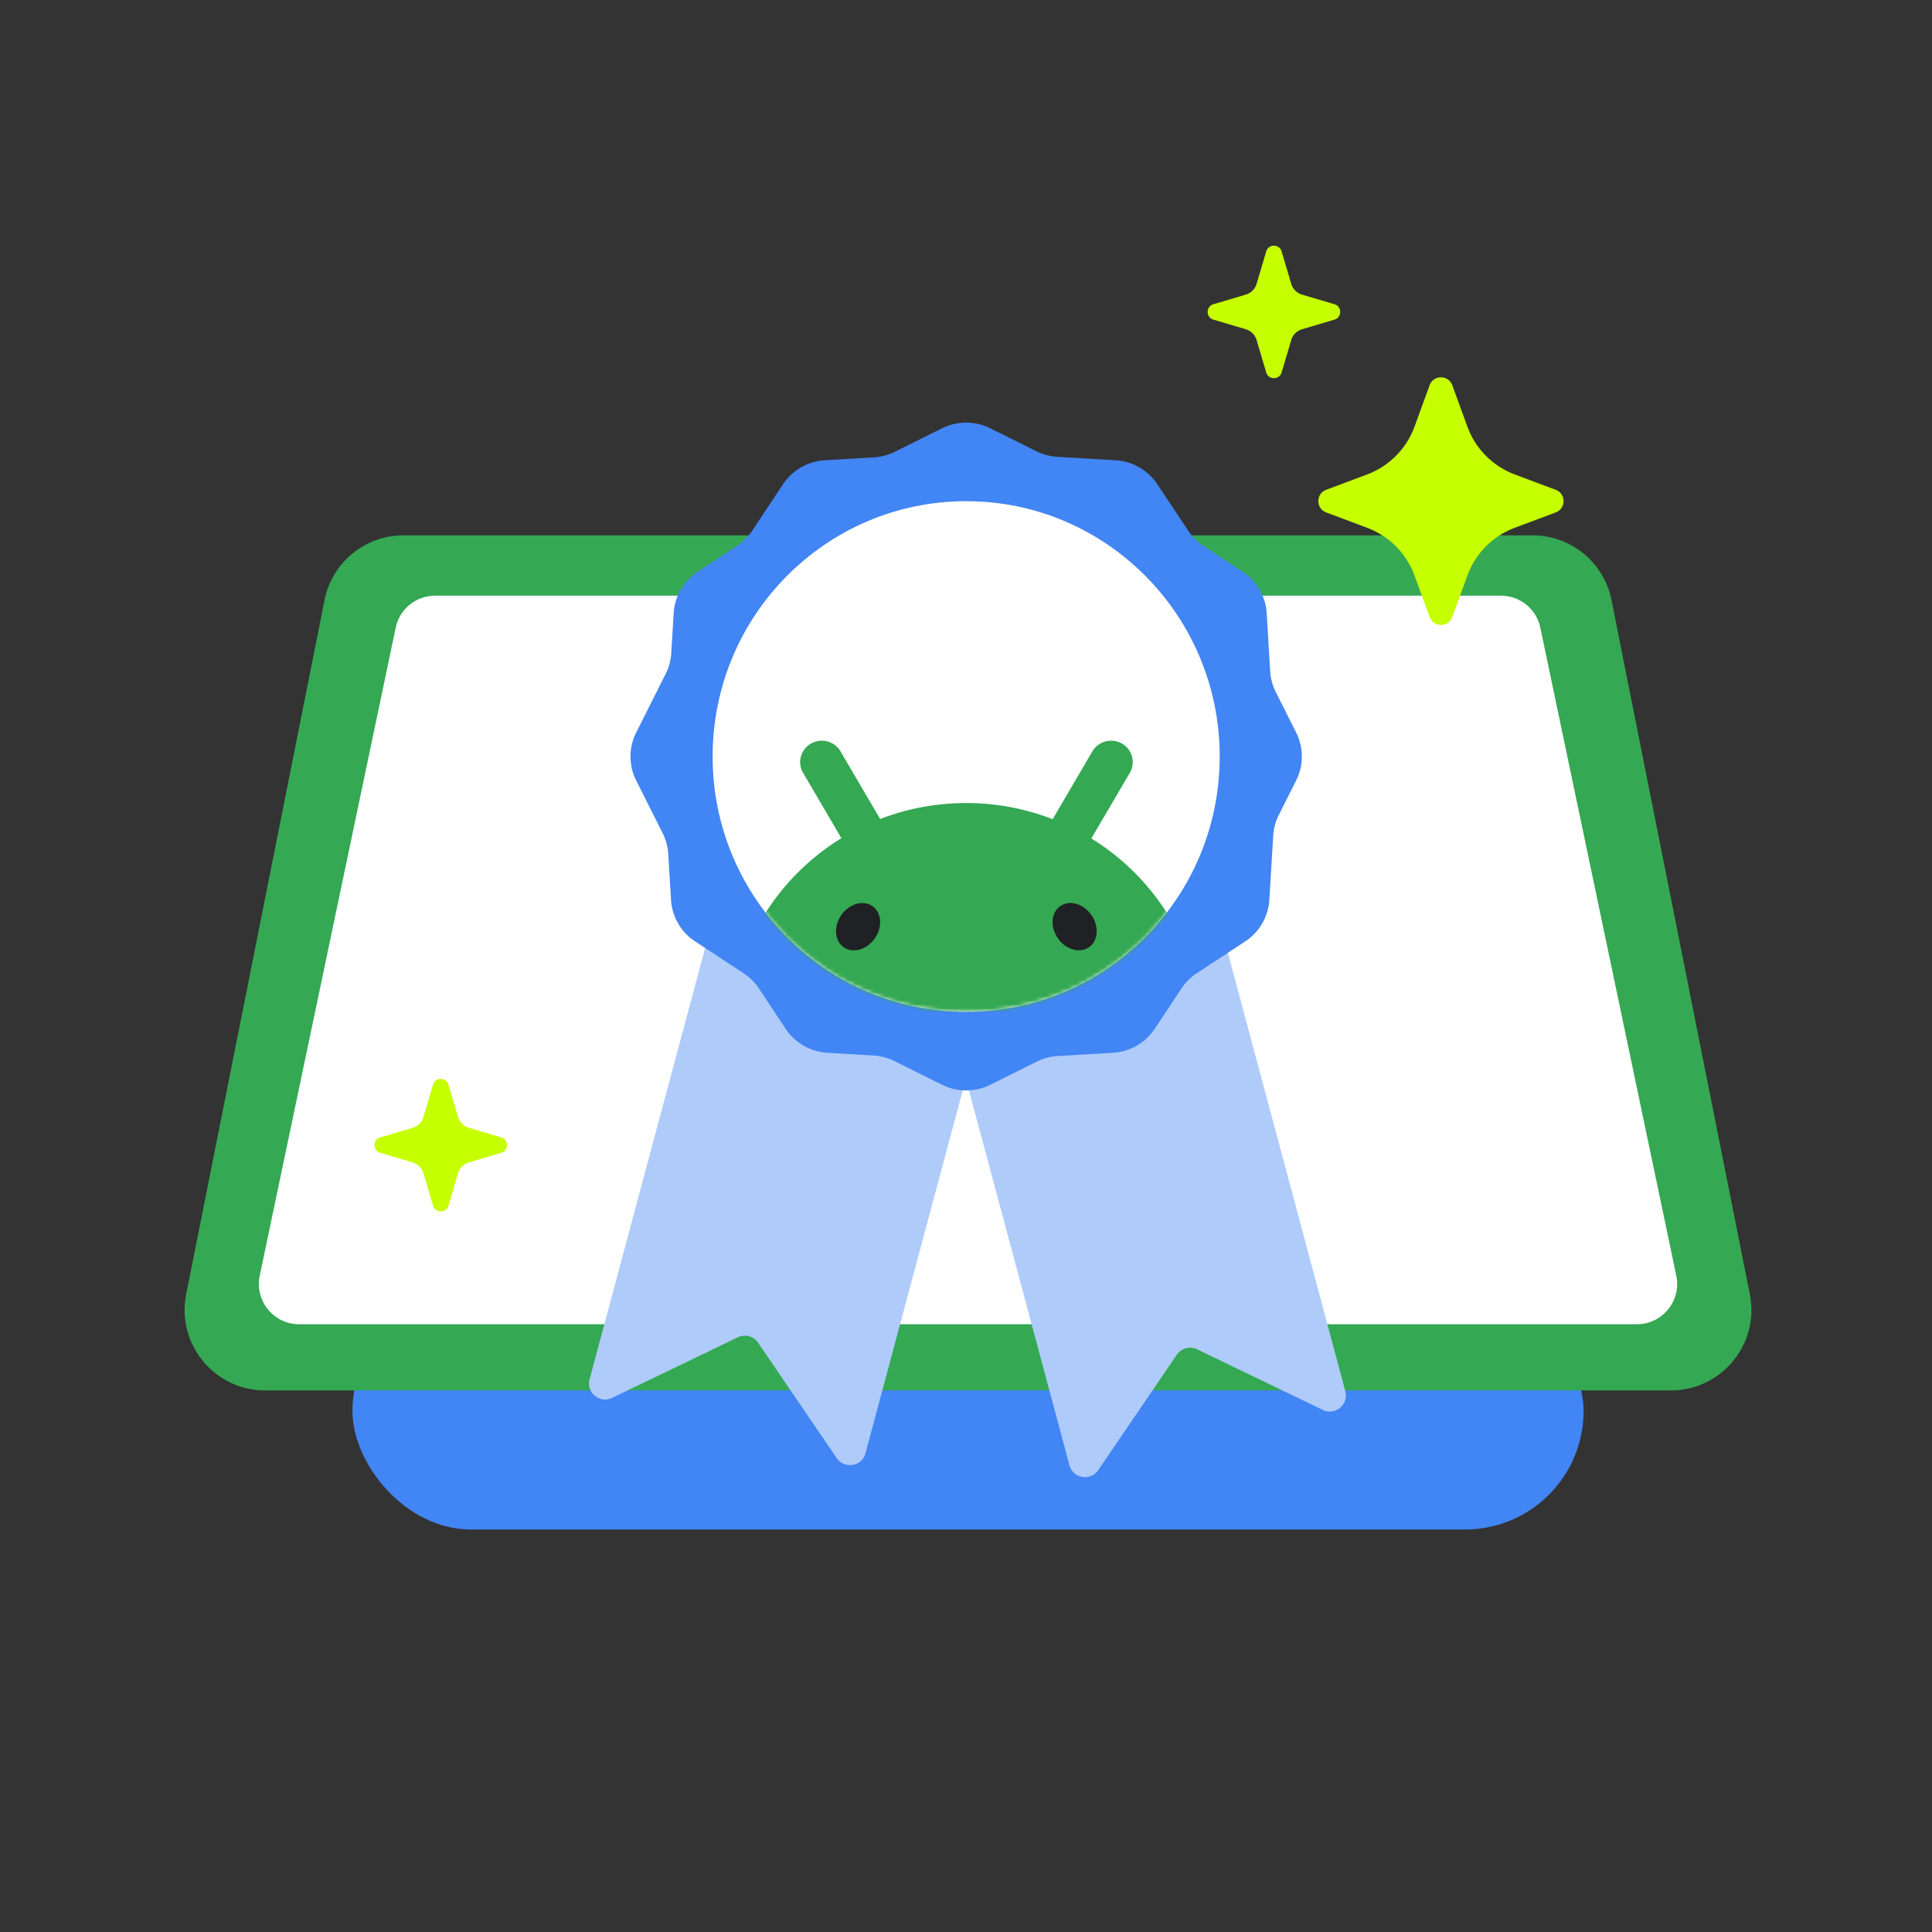
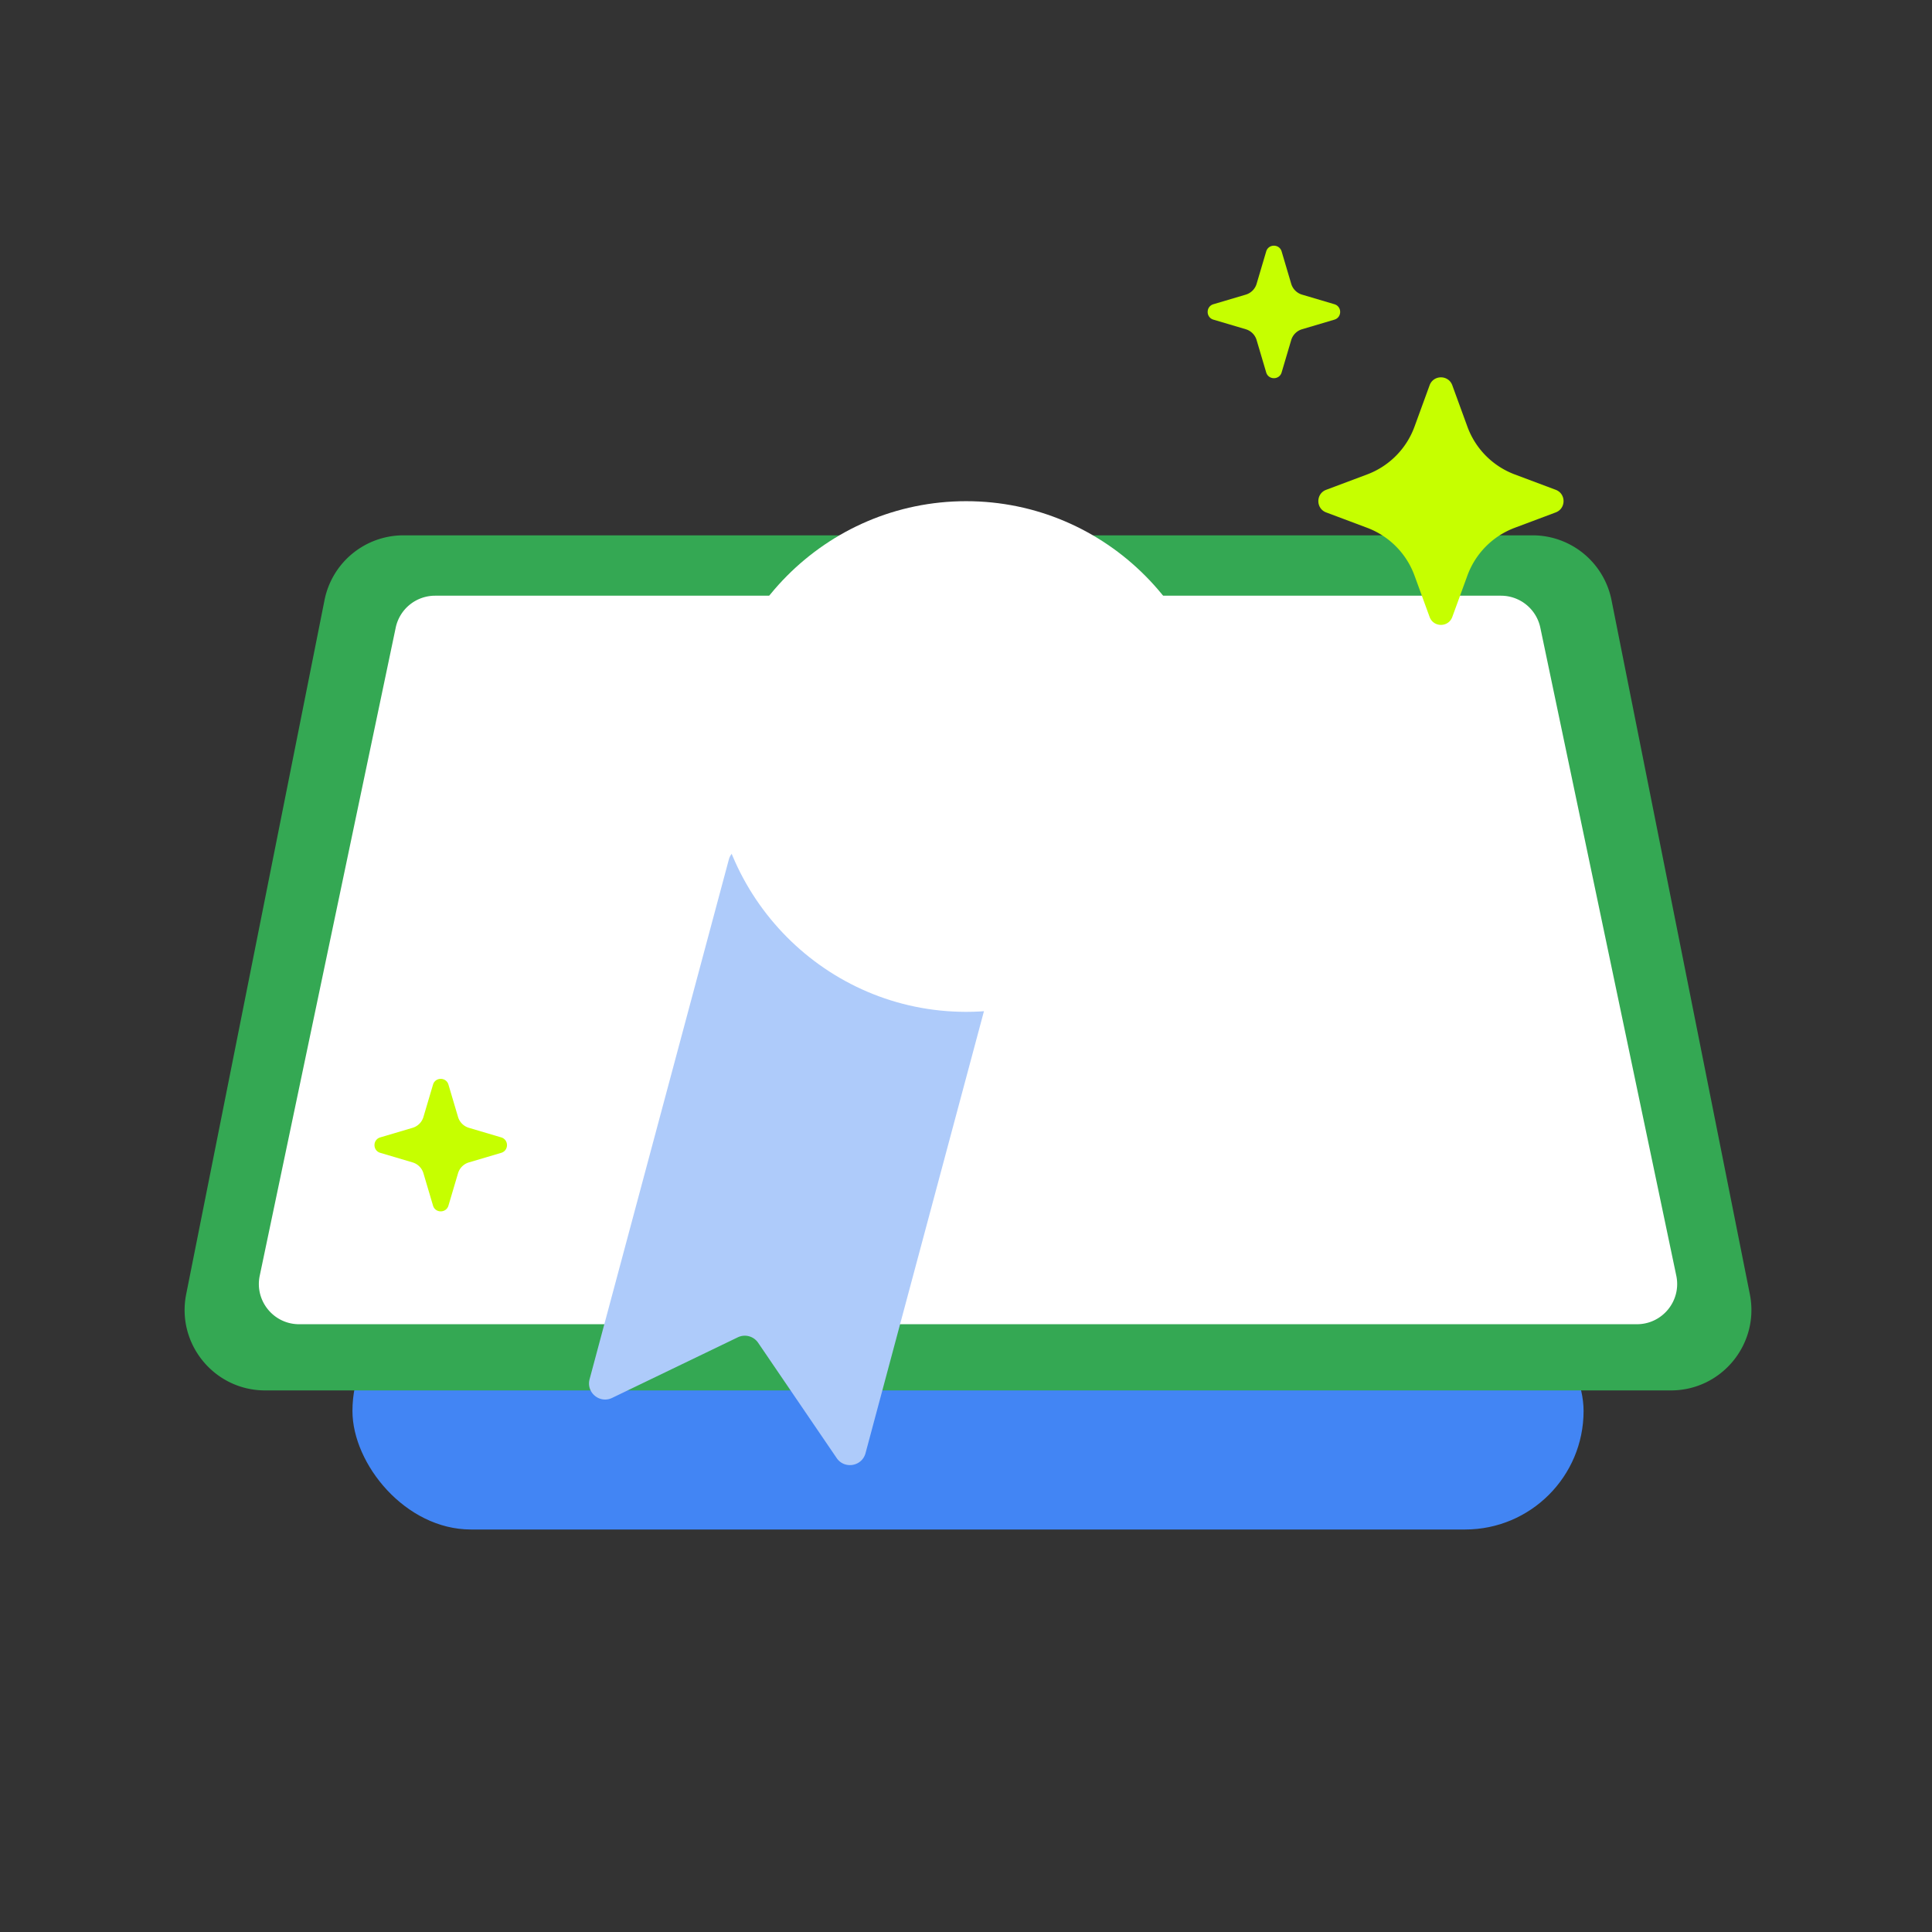
<svg xmlns="http://www.w3.org/2000/svg" width="480" height="480" fill="none">
  <rect width="100%" height="100%" fill="#333333" stroke="none" />
  <rect width="305.87" height="58.87" x="87.566" y="321.13" fill="#4285F4" rx="29.435" />
  <path fill="#34A853" d="M80.627 149.091A20 20 0 0 1 100.241 133h280.517a20 20 0 0 1 19.615 16.091l34.369 172.445c2.466 12.372-6.998 23.91-19.614 23.91H65.872c-12.616 0-22.08-11.538-19.614-23.91l34.37-172.445Z" />
  <path fill="#fff" d="M98.311 155.946a10 10 0 0 1 9.787-7.946h264.804a10 10 0 0 1 9.787 7.946l33.782 161c1.304 6.214-3.438 12.054-9.787 12.054H74.316c-6.349 0-11.09-5.84-9.787-12.054l33.782-161Z" />
  <path fill="#AECBFA" d="M181.076 213.555a4 4 0 0 1 4.899-2.829l60.831 16.3a4 4 0 0 1 2.828 4.899l-34.595 129.111c-.886 3.305-5.243 4.045-7.17 1.217l-19.517-28.651a4 4 0 0 0-5.043-1.351l-31.228 15.053c-3.082 1.486-6.486-1.333-5.6-4.638l34.595-129.111Z" />
-   <path fill="#AECBFA" d="M231.094 234.91a4 4 0 0 1 2.828-4.899l60.831-16.3a4 4 0 0 1 4.899 2.829l34.596 129.111c.885 3.305-2.519 6.124-5.601 4.638l-31.228-15.053a4 4 0 0 0-5.043 1.351l-19.517 28.651c-1.927 2.828-6.284 2.088-7.17-1.217L231.094 234.91Z" />
-   <path fill="#4285F4" d="M234.055 106.405a13.452 13.452 0 0 1 11.97 0l11.465 5.703a13.455 13.455 0 0 0 5.183 1.381l14.503.866a13.395 13.395 0 0 1 10.366 5.953l7.68 11.571a13.374 13.374 0 0 0 3.795 3.774l9.7 6.37a13.301 13.301 0 0 1 5.985 10.311l.871 14.44a13.25 13.25 0 0 0 1.389 5.155l5.063 10.072a13.247 13.247 0 0 1 0 11.906l-4.313 8.58a13.258 13.258 0 0 0-1.389 5.156l-.961 15.929a13.3 13.3 0 0 1-5.985 10.311l-12.034 7.903a13.345 13.345 0 0 0-3.794 3.774l-6.665 10.041a13.398 13.398 0 0 1-10.366 5.953l-13.755.821a13.42 13.42 0 0 0-5.183 1.381l-11.555 5.747a13.446 13.446 0 0 1-11.97 0l-11.828-5.882a13.439 13.439 0 0 0-5.183-1.382l-11.485-.685a13.398 13.398 0 0 1-10.366-5.953l-6.662-10.037a13.345 13.345 0 0 0-3.794-3.774l-12.036-7.905a13.295 13.295 0 0 1-5.985-10.311l-.689-11.414a13.241 13.241 0 0 0-1.389-5.156l-6.583-13.097a13.247 13.247 0 0 1 0-11.906l7.331-14.583a13.257 13.257 0 0 0 1.388-5.156l.599-9.926a13.301 13.301 0 0 1 5.985-10.311l9.699-6.369a13.345 13.345 0 0 0 3.794-3.774l7.683-11.574a13.395 13.395 0 0 1 10.366-5.953l12.234-.731a13.42 13.42 0 0 0 5.183-1.381l11.738-5.838Z" />
  <ellipse cx="240.04" cy="187.954" fill="#fff" rx="62.992" ry="63.436" />
  <mask id="a" width="128" height="128" x="176" y="124" maskUnits="userSpaceOnUse" style="mask-type:alpha">
-     <ellipse cx="240.04" cy="188.107" fill="#D9D9D9" rx="63.065" ry="63.283" />
-   </mask>
+     </mask>
  <g mask="url(#a)">
    <path fill="#34A853" d="M298.2 248.838a56.443 56.443 0 0 0-1.006-5.007 57.353 57.353 0 0 0-4.953-12.994 58.41 58.41 0 0 0-4.269-6.885 58.174 58.174 0 0 0-6.447-7.508 58.857 58.857 0 0 0-10.379-8.134c.023-.037.043-.076.065-.113 1.18-2.016 2.363-4.029 3.543-6.045l3.463-5.904c.829-1.412 1.658-2.827 2.485-4.24a5.272 5.272 0 0 0 .302-4.736 5.305 5.305 0 0 0-2.203-2.501 5.466 5.466 0 0 0-2.289-.728 5.508 5.508 0 0 0-1.841.158 5.38 5.38 0 0 0-3.269 2.47l-2.485 4.24-3.462 5.904c-1.18 2.016-2.363 4.029-3.543 6.045l-.388.662c-.179-.07-.356-.141-.535-.208a59.255 59.255 0 0 0-20.945-3.795c-.202 0-.401 0-.604.003a59.277 59.277 0 0 0-18.744 3.217c-.681.234-1.354.482-2.021.741-.119-.206-.242-.411-.361-.617-1.18-2.016-2.363-4.029-3.543-6.045l-3.463-5.904c-.829-1.412-1.658-2.828-2.485-4.24a5.274 5.274 0 0 0-.678-.916 5.383 5.383 0 0 0-3.42-1.703 5.382 5.382 0 0 0-3.3.719 5.313 5.313 0 0 0-2.203 2.5 5.272 5.272 0 0 0 .302 4.737c.829 1.412 1.658 2.828 2.485 4.24l3.463 5.904c1.18 2.016 2.362 4.029 3.542 6.045l.029.051a59.029 59.029 0 0 0-10.48 8.198 58.776 58.776 0 0 0-6.446 7.508 57.548 57.548 0 0 0-4.269 6.885 57.49 57.49 0 0 0-5.846 17.297c-.04.234-.077.471-.114.705a57.674 57.674 0 0 0-.336 2.546h116.976a57.674 57.674 0 0 0-.336-2.546l.008-.006Z" />
    <path fill="#202124" d="M270.468 235.395c2.34-1.541 2.68-5.105.759-7.961-1.921-2.856-5.375-3.922-7.715-2.381-2.341 1.54-2.681 5.104-.76 7.96s5.375 3.922 7.716 2.382ZM217.428 233.027c1.921-2.855 1.581-6.419-.76-7.96-2.34-1.541-5.795-.474-7.715 2.381-1.921 2.856-1.581 6.42.759 7.961 2.34 1.54 5.795.474 7.716-2.382Z" />
  </g>
  <path fill="#C6FF00" d="M355.182 95.72c.959-2.628 4.677-2.628 5.636 0l3.753 10.283a20.002 20.002 0 0 0 11.762 11.868l10.181 3.82c2.595.974 2.595 4.644 0 5.618l-10.181 3.82a20.002 20.002 0 0 0-11.762 11.868l-3.753 10.282c-.959 2.629-4.677 2.629-5.636 0l-3.753-10.282a20.002 20.002 0 0 0-11.762-11.868l-10.181-3.82c-2.595-.974-2.595-4.644 0-5.618l10.181-3.82a20.002 20.002 0 0 0 11.762-11.868l3.753-10.282ZM107.582 269.472c.566-1.909 3.27-1.909 3.836 0l2.379 8.032a4.003 4.003 0 0 0 2.699 2.699l8.032 2.379c1.909.566 1.909 3.27 0 3.836l-8.032 2.379a4.003 4.003 0 0 0-2.699 2.699l-2.379 8.032c-.566 1.909-3.27 1.909-3.836 0l-2.379-8.032a4.003 4.003 0 0 0-2.699-2.699l-8.032-2.379c-1.909-.566-1.909-3.27 0-3.836l8.032-2.379a4.003 4.003 0 0 0 2.699-2.699l2.379-8.032ZM314.582 62.472c.566-1.909 3.27-1.909 3.836 0l2.379 8.032a4.002 4.002 0 0 0 2.699 2.699l8.032 2.38c1.909.565 1.909 3.269 0 3.835l-8.032 2.38a4.002 4.002 0 0 0-2.699 2.698l-2.379 8.032c-.566 1.909-3.27 1.909-3.836 0l-2.379-8.032a4.002 4.002 0 0 0-2.699-2.699l-8.032-2.38c-1.909-.565-1.909-3.269 0-3.835l8.032-2.38a4.002 4.002 0 0 0 2.699-2.698l2.379-8.032Z" />
</svg>